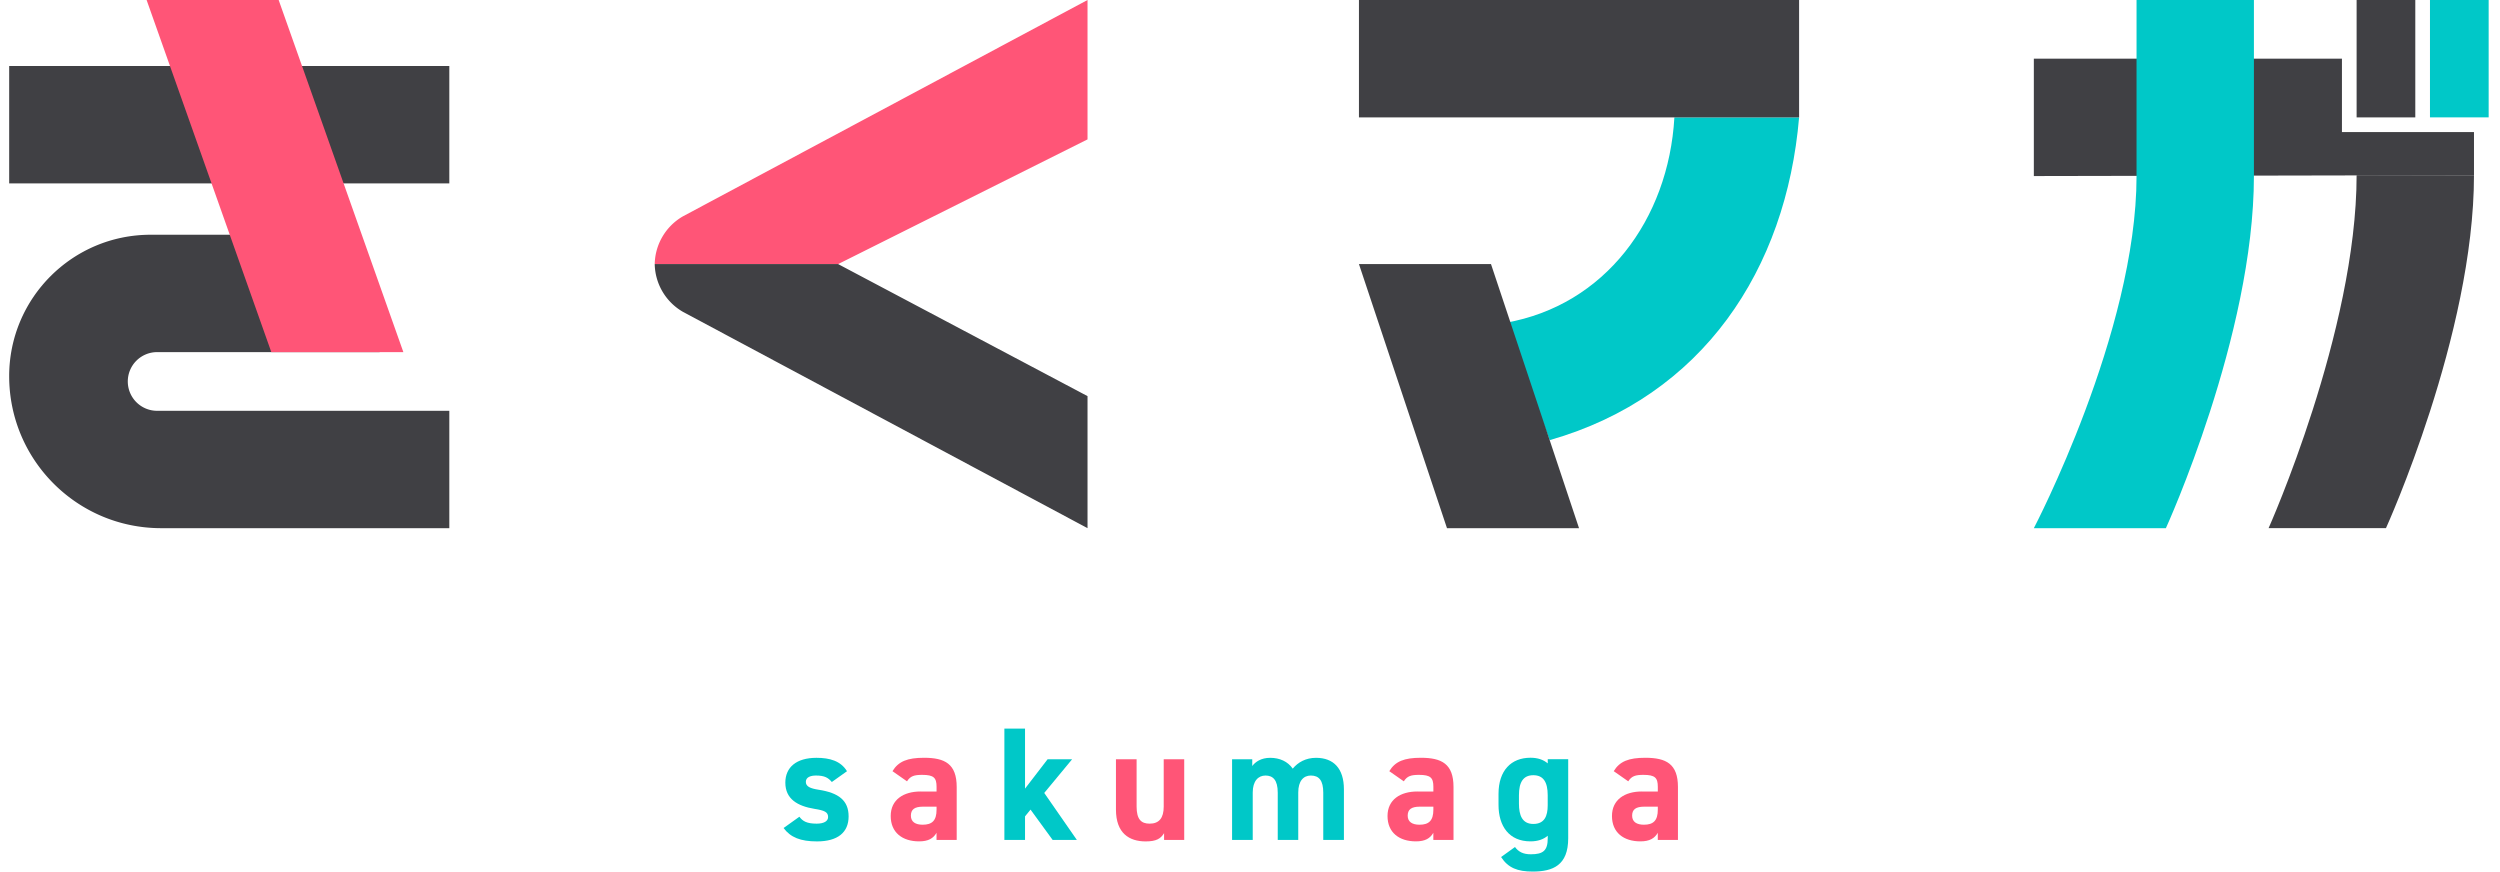
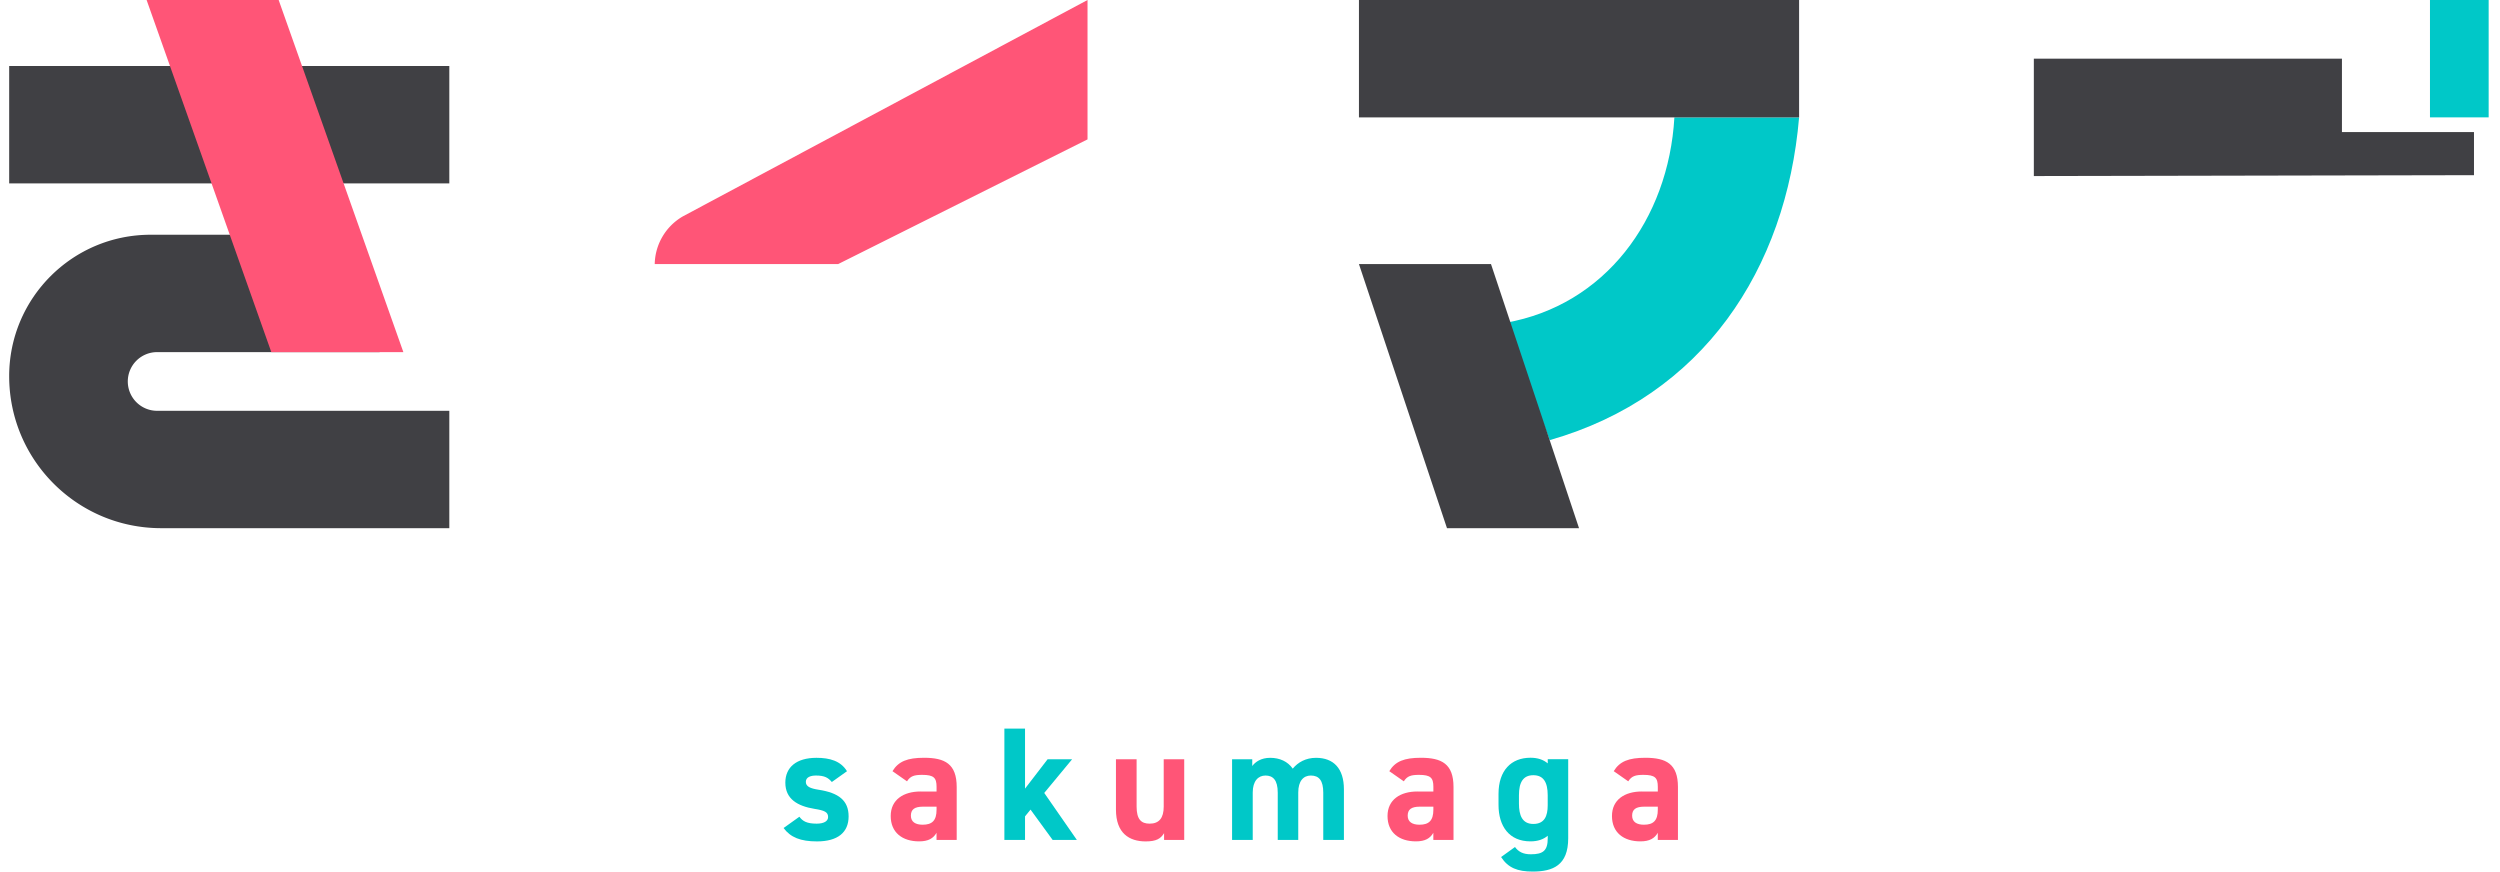
<svg xmlns="http://www.w3.org/2000/svg" width="545" height="190" fill="none">
  <g clip-path="url(#a)">
    <path fill="#00C8C8" d="M181.333 170.473c-.775-.911-1.551-1.407-3.446-1.407-1.159 0-2.215.352-2.215 1.375s.952 1.44 2.815 1.728c4.326.671 6.509 2.318 6.509 5.805s-2.359 5.453-6.893 5.453c-3.59 0-5.773-.88-7.284-2.919l3.446-2.462c.704.951 1.583 1.511 3.766 1.511 1.551 0 2.495-.528 2.495-1.439 0-1.088-.776-1.44-2.991-1.792-3.662-.599-6.332-2.142-6.332-5.701 0-3.342 2.39-5.421 6.788-5.421 2.887 0 5.277.672 6.653 2.919l-3.311 2.358z" />
    <path fill="#F57" d="M200.684 172.551h3.486v-1.024c0-1.967-.6-2.607-3.134-2.607-1.727 0-2.567.248-3.311 1.408l-3.166-2.215c1.303-2.143 3.27-2.919 6.892-2.919 4.542 0 7.109 1.336 7.109 6.373v11.538h-4.398v-1.551c-.704 1.199-1.759 1.863-3.798 1.863-3.662 0-6.189-1.935-6.189-5.525s2.815-5.349 6.509-5.349zm3.486 3.302h-2.958c-1.832 0-2.639.6-2.639 1.967s1.023 1.967 2.567 1.967c2.039 0 3.03-.88 3.03-3.27v-.672z" />
    <path fill="#00C8C8" d="m233.731 165.506-6.085 7.356 7.109 10.243h-5.278l-4.821-6.613-1.2 1.479v5.134h-4.501v-24.276h4.501v13.09l4.926-6.405h5.349z" />
    <path fill="#F57" d="M258.167 183.108h-4.398v-1.48c-.736 1.2-1.687 1.8-4.014 1.8-3.558 0-6.477-1.76-6.477-6.933v-10.978h4.502v10.306c0 2.783.983 3.735 2.847 3.735 2.078 0 3.062-1.264 3.062-3.695v-10.346h4.47v17.591z" />
    <path fill="#00C8C8" d="M283.018 183.107h-4.47V172.8c0-2.814-1.087-3.734-2.67-3.734-1.584 0-2.783 1.2-2.783 3.694v10.347h-4.502v-17.591h4.398v1.479c.672-.911 1.935-1.791 3.902-1.791 2.111 0 3.838.808 4.926 2.359 1.127-1.375 2.846-2.359 5.069-2.359 3.838 0 6.085 2.319 6.085 6.893v11.01h-4.502V172.8c0-2.638-.911-3.734-2.71-3.734-1.615 0-2.743 1.2-2.743 3.694z" />
    <path fill="#F57" d="M308.989 172.551h3.486v-1.024c0-1.967-.599-2.607-3.134-2.607-1.727 0-2.567.248-3.31 1.408l-3.167-2.215c1.304-2.143 3.271-2.919 6.893-2.919 4.541 0 7.108 1.336 7.108 6.373v11.538h-4.398v-1.551c-.703 1.199-1.759 1.863-3.798 1.863-3.662 0-6.189-1.935-6.189-5.525s2.815-5.349 6.509-5.349zm3.486 3.302h-2.958c-1.831 0-2.639.6-2.639 1.967s1.024 1.967 2.567 1.967c2.039 0 3.03-.88 3.03-3.27v-.672z" />
    <path fill="#00C8C8" d="M337.399 165.508h4.469v17.24c0 5.877-3.31 7.252-7.74 7.252-3.27 0-5.349-.776-6.892-3.166l3.03-2.183c.776 1.055 1.791 1.583 3.447 1.583 2.67 0 3.694-.776 3.694-3.486v-.56c-.952.807-2.183 1.231-3.766 1.231-4.614 0-6.965-3.27-6.965-7.956v-2.39c0-5.134 2.783-7.885 6.965-7.885 1.583 0 2.814.424 3.766 1.232v-.912zm0 10.067v-2.215c0-2.814-.912-4.365-3.135-4.365s-3.134 1.551-3.134 4.365v1.831c0 2.535.704 4.43 3.134 4.43 2.431 0 3.135-1.727 3.135-4.046" />
    <path fill="#F57" d="M357.916 172.551h3.487v-1.024c0-1.967-.6-2.607-3.135-2.607-1.727 0-2.567.248-3.31 1.408l-3.167-2.215c1.304-2.143 3.271-2.919 6.893-2.919 4.542 0 7.108 1.336 7.108 6.373v11.538h-4.397v-1.551c-.704 1.199-1.76 1.863-3.798 1.863-3.663 0-6.189-1.935-6.189-5.525s2.814-5.349 6.508-5.349zm3.487 3.302h-2.959c-1.831 0-2.639.6-2.639 1.967s1.024 1.967 2.567 1.967c2.039 0 3.031-.88 3.031-3.27v-.672z" />
-     <path fill="#404044" d="M513.742 38.187c0 34.03-19.191 76.953-19.191 76.953h25.587s19.191-42.219 19.191-76.953zM526.535 0h-12.793v25.587h12.793z" />
    <path fill="#00C8C8" d="M542.527 0h-12.793v25.587h12.793z" />
    <path fill="#404044" d="M529.734 28.786h-19.191V12.794h-67.166V38.38l95.952-.192v-9.403z" />
-     <path fill="#00C8C8" d="M465.766 38.38c0 34.032-22.389 76.762-22.389 76.762h28.786s19.19-42.027 19.19-76.761V0h-25.587z" />
    <path fill="#404044" d="M97.952 14.393H2V39.98h95.952zm0 75.162v25.587H35.135C16.833 115.142 2 100.309 2 82.006c0-17.031 13.801-30.832 30.832-30.832H73.22l9.547 25.587H34.256a6.395 6.395 0 0 0-6.397 6.397 6.395 6.395 0 0 0 6.397 6.397z" />
    <path fill="#F57" d="M31.96 0h28.786l27.187 76.761H59.147z" />
    <path fill="#00C8C8" d="M328.235 70.364c21.581-3.79 35.502-22.444 36.782-44.777h27.186c-2.815 33.103-20.941 60.817-54.372 70.364z" />
    <path fill="#404044" d="M392.203 0h-95.952v25.587h95.952zm-95.952 57.571h28.786l19.19 57.571h-28.785z" />
    <path fill="#F57" d="M142.729 57.571h39.98l54.372-27.186V0l-88.187 47.152a12.28 12.28 0 0 0-6.165 10.419" />
-     <path fill="#404044" d="M142.729 57.571h39.98l54.372 28.786v28.785L148.894 67.99a12.28 12.28 0 0 1-6.165-10.419" />
  </g>
  <defs>
    <clipPath id="a">
      <path fill="#fff" d="M0 0h545v190H0z" />
    </clipPath>
  </defs>
</svg>